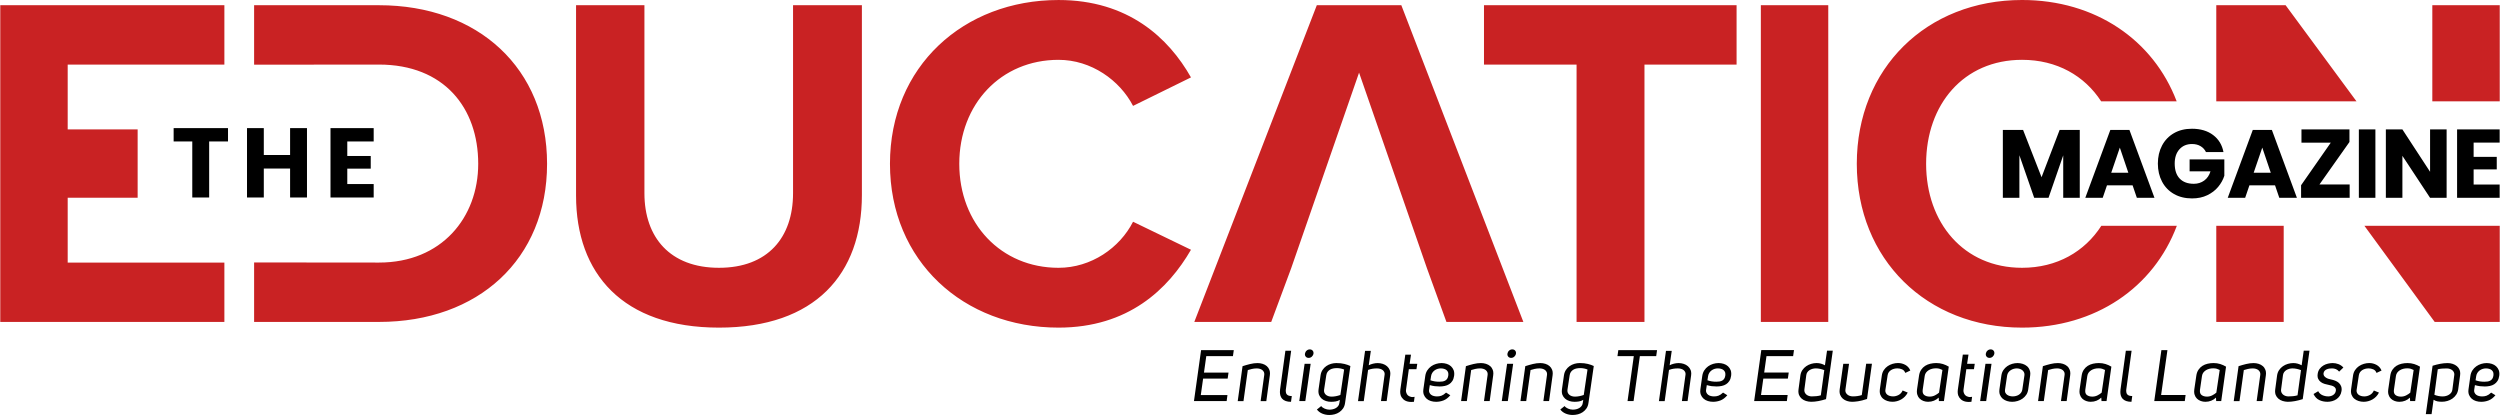
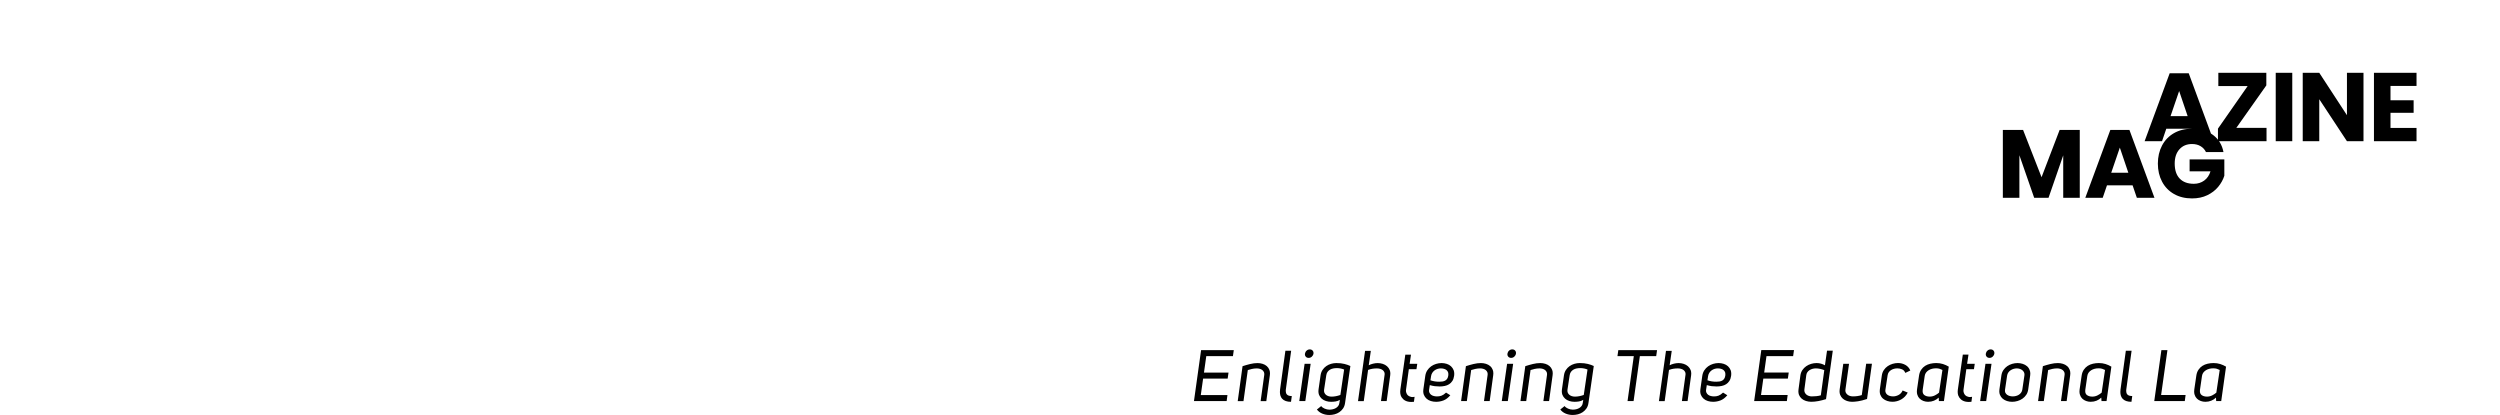
<svg xmlns="http://www.w3.org/2000/svg" xml:space="preserve" width="3.488in" height="0.579in" version="1.1" style="shape-rendering:geometricPrecision; text-rendering:geometricPrecision; image-rendering:optimizeQuality; fill-rule:evenodd; clip-rule:evenodd" viewBox="0 0 3488.4 579.19">
  <defs>
    <style type="text/css">
   
    .fil0 {fill:#C92223}
    .fil1 {fill:black;fill-rule:nonzero}
   
  </style>
  </defs>
  <g id="Layer_x0020_1">
-     <path class="fil0" d="M3488.4 449.3l0 -134.14 -188.85 0 98.06 134.14 90.78 0zm-3296.67 -268.72l-97.63 0 0 -90.45 218.68 0 0 -82.84 -312.78 0 0 173.29 0 95.43 0 173.29 312.78 0 0 -82.84 -218.68 0 0 -90.45 97.63 0 0 -95.43zm336.82 268.72c138.5,0 234.59,-87.48 234.59,-220.67 0,-133.2 -96.09,-221.34 -234.59,-221.34l-174.28 0 0 83 174.28 -0.16c90.78,0 138.5,60.3 138.5,138.5 0,74.88 -51.03,137.83 -138.5,137.83l-174.28 -0.17 0 83.01 174.28 0zm474.52 7.95c134.52,0 199.46,-74.88 199.46,-184.89l0 -265.06 -96.08 0 0 262.41c0,61.63 -35.12,104.04 -103.38,104.04 -68.25,0 -104.04,-42.41 -104.04,-104.04l0 -262.41 -95.42 0 0 265.73c0,108.67 64.95,184.22 199.46,184.22zm473.88 0c97.41,0 153.07,-53.67 184.87,-108.67l-80.84 -39.1c-18.55,36.44 -58.31,64.28 -104.03,64.28 -80.19,0 -138.5,-61.63 -138.5,-145.13 0,-83.49 58.32,-145.12 138.5,-145.12 45.72,0 85.48,28.5 104.03,64.28l80.84 -39.76c-31.14,-55 -87.46,-108.01 -184.87,-108.01 -132.54,0 -235.24,92.77 -235.24,228.61 0,135.85 102.71,228.62 235.24,228.62zm648.76 -7.95l-170.31 -442.01 -117.96 0 -170.97 442.01 107.35 0 27.83 -74.89 94.76 -273.02 94.76 273.02 27.17 74.89 107.35 0zm169.03 0l0 -359.17 128.56 0 0 -82.83 -352.54 0 0 82.83 129.22 0 0 359.17 94.76 0zm256.52 0l0 -442 -94.1 0 0 442 94.1 0zm270.43 7.95c102.55,0 183.7,-56 216.05,-142.09l-105.39 0c-23.08,35.91 -61.73,58.59 -110.66,58.59 -81.51,0 -133.86,-62.95 -133.86,-145.12 0,-82.84 52.35,-145.13 133.86,-145.13 48.75,0 87.31,22.3 110.43,57.94l105.39 0c-32.53,-85.71 -113.53,-141.44 -215.82,-141.44 -133.2,0 -230.61,95.43 -230.61,228.63 0,133.19 97.41,228.62 230.61,228.62zm666.71 -315.82l0 -134.15 -94.09 0 0 134.15 94.09 0zm-199.93 0l-98.93 -134.15 -96.75 0 0 134.15 195.68 0zm-195.68 173.72l0 134.14 94.1 0 0 -134.14 -94.1 0z" />
-     <path class="fil1" d="M317.85 178.8l0 18.62 -26.3 0 0 78.21 -23.56 0 0 -78.21 -26.02 0 0 -18.62 75.88 0zm110.22 0l0 96.83 -23.56 0 0 -40.41 -36.7 0 0 40.41 -23.43 0 0 -96.83 23.43 0 0 37.53 36.7 0 0 -37.53 23.56 0zm56.25 18.62l0 20.28 32.73 0 0 17.67 -32.73 0 0 21.5 36.84 0 0 18.77 -60.27 0 0 -96.83 60.27 0 0 18.62 -36.84 0z" />
-     <path class="fil1" d="M2902.27 181.3l0 94.8 -23.09 0 0 -59.28 -20.52 59.28 -19.99 0 -20.66 -59.42 0 59.42 -23.09 0 0 -94.8 28.22 0 25.8 66.03 25.25 -66.03 28.09 0zm73.74 77.38l-35.78 0 -5.94 17.42 -24.31 0 34.98 -94.8 26.61 0 34.97 94.8 -24.58 0 -5.94 -17.42zm-5.94 -17.56l-11.88 -35.11 -12.02 35.11 23.9 0zm88.73 -61.44c11.98,0 21.83,2.93 29.58,8.78 7.74,5.85 12.56,13.77 14.45,23.76l-24.44 0c-1.62,-3.42 -4.1,-6.14 -7.43,-8.17 -3.33,-2.02 -7.34,-3.04 -12.02,-3.04 -7.3,0 -13.15,2.45 -17.56,7.36 -4.41,4.91 -6.61,11.54 -6.61,19.92 0,9.09 2.31,16.07 6.95,20.93 4.64,4.86 11.23,7.3 19.78,7.3 5.5,0 10.31,-1.51 14.46,-4.52 4.13,-3.02 7.06,-7.31 8.78,-12.89l-29.17 0 0 -16.61 48.48 0 0 22.82c-1.8,5.59 -4.68,10.76 -8.64,15.54 -3.96,4.77 -9.02,8.64 -15.19,11.61 -6.17,2.97 -13.21,4.46 -21.13,4.46 -9.63,0 -18.06,-2.05 -25.26,-6.15 -7.2,-4.09 -12.76,-9.83 -16.68,-17.22 -3.91,-7.38 -5.87,-15.8 -5.87,-25.25 0,-9.45 1.96,-17.87 5.87,-25.25 3.92,-7.39 9.46,-13.12 16.61,-17.22 7.16,-4.1 15.51,-6.14 25.05,-6.14zm116.02 79l-35.78 0 -5.94 17.42 -24.31 0 34.98 -94.8 26.61 0 34.97 94.8 -24.58 0 -5.94 -17.42zm-5.94 -17.56l-11.88 -35.11 -12.02 35.11 23.9 0zm67.93 16.33l42.14 0 0 18.64 -67.79 0 0 -17.56 41.45 -59.42 -40.92 0 0 -18.5 66.98 0 0 17.56 -41.87 59.28zm78.07 -76.83l0 95.47 -23.09 0 0 -95.47 23.09 0zm99.4 95.47l-23.09 0 -38.63 -58.61 0 58.61 -23.09 0 0 -95.47 23.09 0 38.63 59.15 0 -59.15 23.09 0 0 95.47zm37.69 -77.11l0 19.98 32.28 0 0 17.43 -32.28 0 0 21.2 36.33 0 0 18.5 -59.42 0 0 -95.47 59.42 0 0 18.36 -36.33 0z" />
+     <path class="fil1" d="M2902.27 181.3l0 94.8 -23.09 0 0 -59.28 -20.52 59.28 -19.99 0 -20.66 -59.42 0 59.42 -23.09 0 0 -94.8 28.22 0 25.8 66.03 25.25 -66.03 28.09 0zm73.74 77.38l-35.78 0 -5.94 17.42 -24.31 0 34.98 -94.8 26.61 0 34.97 94.8 -24.58 0 -5.94 -17.42zm-5.94 -17.56l-11.88 -35.11 -12.02 35.11 23.9 0zm88.73 -61.44c11.98,0 21.83,2.93 29.58,8.78 7.74,5.85 12.56,13.77 14.45,23.76l-24.44 0c-1.62,-3.42 -4.1,-6.14 -7.43,-8.17 -3.33,-2.02 -7.34,-3.04 -12.02,-3.04 -7.3,0 -13.15,2.45 -17.56,7.36 -4.41,4.91 -6.61,11.54 -6.61,19.92 0,9.09 2.31,16.07 6.95,20.93 4.64,4.86 11.23,7.3 19.78,7.3 5.5,0 10.31,-1.51 14.46,-4.52 4.13,-3.02 7.06,-7.31 8.78,-12.89l-29.17 0 0 -16.61 48.48 0 0 22.82c-1.8,5.59 -4.68,10.76 -8.64,15.54 -3.96,4.77 -9.02,8.64 -15.19,11.61 -6.17,2.97 -13.21,4.46 -21.13,4.46 -9.63,0 -18.06,-2.05 -25.26,-6.15 -7.2,-4.09 -12.76,-9.83 -16.68,-17.22 -3.91,-7.38 -5.87,-15.8 -5.87,-25.25 0,-9.45 1.96,-17.87 5.87,-25.25 3.92,-7.39 9.46,-13.12 16.61,-17.22 7.16,-4.1 15.51,-6.14 25.05,-6.14zl-35.78 0 -5.94 17.42 -24.31 0 34.98 -94.8 26.61 0 34.97 94.8 -24.58 0 -5.94 -17.42zm-5.94 -17.56l-11.88 -35.11 -12.02 35.11 23.9 0zm67.93 16.33l42.14 0 0 18.64 -67.79 0 0 -17.56 41.45 -59.42 -40.92 0 0 -18.5 66.98 0 0 17.56 -41.87 59.28zm78.07 -76.83l0 95.47 -23.09 0 0 -95.47 23.09 0zm99.4 95.47l-23.09 0 -38.63 -58.61 0 58.61 -23.09 0 0 -95.47 23.09 0 38.63 59.15 0 -59.15 23.09 0 0 95.47zm37.69 -77.11l0 19.98 32.28 0 0 17.43 -32.28 0 0 21.2 36.33 0 0 18.5 -59.42 0 0 -95.47 59.42 0 0 18.36 -36.33 0z" />
    <g id="_2630261645408">
      <path class="fil1" d="M1679.95 519.99l34.27 0 -1.21 8.45 -34.26 0 -3.22 22.91 37.19 0 -1.11 8.44 -45.62 0 9.95 -71.15 45.63 0 -1.2 8.44 -37.19 0 -3.22 22.91zm74.76 -13.26c2.48,0 4.83,0.35 7.08,1.06 2.24,0.7 4.19,1.76 5.83,3.17 1.64,1.41 2.87,3.19 3.67,5.33 0.54,1.41 0.8,3.02 0.8,4.82 0,0.87 -0.07,1.78 -0.2,2.71l-4.92 35.98 -7.94 0 5.02 -36.28c0.07,-0.47 0.1,-0.91 0.1,-1.31 0,-1.07 -0.17,-2 -0.5,-2.81 -0.54,-1.2 -1.31,-2.19 -2.31,-2.96 -1,-0.77 -2.18,-1.34 -3.52,-1.71 -1.34,-0.36 -2.71,-0.55 -4.12,-0.55 -2.35,0 -4.64,0.25 -6.88,0.76 -2.25,0.5 -4.14,1.02 -5.68,1.55l-6.03 43.32 -8.04 0 6.74 -48.74c3.48,-1.14 7.02,-2.14 10.6,-3.02 3.59,-0.87 7.02,-1.31 10.3,-1.31zm31.24 40.4c0,-1 0.07,-2.11 0.2,-3.31l7.44 -54.27 8.04 0 -7.44 54.27c-0.06,0.67 -0.1,1.3 -0.1,1.91 0,1.94 0.5,3.51 1.51,4.72 1.28,1.54 3.59,2.31 6.93,2.31l-1.1 8.04c-5.69,0 -9.85,-1.47 -12.46,-4.42 -2.01,-2.34 -3.02,-5.42 -3.02,-9.24zm41.69 -59.49c1.68,0 3.02,0.57 4.02,1.71 0.81,0.87 1.21,1.94 1.21,3.21 0,0.33 -0.04,0.67 -0.1,1.01 -0.26,1.67 -1.04,3.08 -2.31,4.22 -1.28,1.14 -2.74,1.71 -4.42,1.71 -1.68,0 -3.02,-0.57 -4.02,-1.71 -0.8,-0.87 -1.2,-1.94 -1.2,-3.22 0,-0.33 0.03,-0.67 0.1,-1 0.27,-1.68 1.04,-3.08 2.31,-4.22 1.28,-1.14 2.75,-1.71 4.42,-1.71zm-6.23 72.15l-8.44 0 7.44 -52.06 8.44 0 -7.44 52.06zm33.75 11.95c1.54,0 3.08,-0.18 4.62,-0.55 1.54,-0.37 2.95,-0.92 4.22,-1.66 1.28,-0.74 2.36,-1.69 3.27,-2.87 0.91,-1.17 1.46,-2.56 1.66,-4.17l0.7 -4.42c-1.87,1.14 -3.87,1.88 -5.98,2.22 -2.11,0.33 -4.17,0.5 -6.18,0.5 -2.54,0 -4.97,-0.37 -7.28,-1.11 -2.31,-0.73 -4.28,-1.84 -5.93,-3.31 -1.64,-1.47 -2.9,-3.28 -3.77,-5.42 -0.54,-1.48 -0.8,-3.11 -0.8,-4.93 0,-0.8 0.07,-1.68 0.2,-2.61l2.81 -19.6c0.4,-2.81 1.31,-5.29 2.71,-7.43 1.41,-2.15 3.13,-3.93 5.18,-5.38 2.05,-1.44 4.29,-2.51 6.73,-3.22 2.45,-0.7 4.91,-1.06 7.39,-1.06 4.36,0 8.13,0.4 11.31,1.21 3.18,0.8 5.94,1.78 8.28,2.91l-7.43 51.65c-0.41,2.95 -1.33,5.46 -2.76,7.54 -1.44,2.08 -3.17,3.81 -5.18,5.18 -2,1.37 -4.23,2.37 -6.68,3.02 -2.44,0.63 -4.91,0.95 -7.39,0.95 -3.42,0 -6.67,-0.64 -9.75,-1.91 -3.08,-1.27 -5.59,-3.18 -7.54,-5.73l6.03 -4.82c0.94,1.41 2.53,2.6 4.77,3.57 2.24,0.97 4.5,1.46 6.78,1.46zm10.15 -57.98c-1.74,0 -3.43,0.17 -5.07,0.5 -1.64,0.33 -3.13,0.9 -4.47,1.71 -1.34,0.8 -2.46,1.83 -3.37,3.11 -0.9,1.27 -1.49,2.85 -1.76,4.72l-3.02 19.9c-0.06,0.47 -0.1,0.94 -0.1,1.41 0,1.01 0.13,1.91 0.41,2.72 0.47,1.2 1.17,2.22 2.11,3.06 0.93,0.83 2.09,1.49 3.46,1.96 1.37,0.46 2.87,0.7 4.47,0.7 3.96,0 8.07,-0.78 12.36,-2.32l5.23 -35.47c-1.34,-0.6 -2.92,-1.09 -4.73,-1.46 -1.8,-0.37 -3.65,-0.55 -5.53,-0.55zm56.97 -7.04c2.54,0 4.95,0.37 7.23,1.11 2.28,0.74 4.26,1.85 5.93,3.31 1.68,1.48 2.95,3.29 3.82,5.43 0.54,1.47 0.8,3.08 0.8,4.82 0,0.8 -0.06,1.68 -0.2,2.61l-4.92 35.78 -7.94 0 5.02 -36.58c0.07,-0.4 0.11,-0.8 0.11,-1.2 0,-1.07 -0.2,-2.01 -0.6,-2.81 -0.54,-1.14 -1.31,-2.08 -2.31,-2.81 -1.01,-0.74 -2.2,-1.29 -3.57,-1.66 -1.38,-0.36 -2.8,-0.55 -4.27,-0.55 -2.08,0 -4.13,0.15 -6.13,0.45 -2.02,0.31 -4.09,0.85 -6.24,1.66l-6.03 43.52 -8.04 0 9.85 -70.15 8.04 0 -2.91 20.1c1.81,-0.94 3.82,-1.68 6.04,-2.21 2.2,-0.54 4.31,-0.81 6.33,-0.81zm47.12 54.26c-1.74,0 -3.35,-0.17 -4.83,-0.5 -2.54,-0.6 -4.65,-1.66 -6.33,-3.17 -1.67,-1.51 -2.91,-3.37 -3.71,-5.58 -0.47,-1.54 -0.71,-3.19 -0.71,-4.93 0,-0.93 0.07,-1.91 0.2,-2.91l6.94 -48.94 7.94 0 -1.91 12.76 10.65 0 -1.11 7.54 -10.65 0 -3.92 28.64c-0.07,0.47 -0.11,0.94 -0.11,1.41 0,0.93 0.17,1.87 0.51,2.81 0.4,1.41 1.11,2.6 2.11,3.57 1,0.97 2.31,1.66 3.91,2.07 0.81,0.26 1.68,0.4 2.62,0.4 0.94,0 1.91,-0.11 2.91,-0.31l-0.91 6.93c-1.27,0.14 -2.47,0.2 -3.61,0.2zm34.45 -0.2c-2.48,0 -4.87,-0.35 -7.19,-1.06 -2.31,-0.7 -4.3,-1.79 -5.97,-3.26 -1.68,-1.48 -2.95,-3.28 -3.82,-5.43 -0.6,-1.47 -0.91,-3.11 -0.91,-4.92 0,-0.87 0.07,-1.78 0.2,-2.71l2.62 -18.5c0.4,-3.02 1.34,-5.66 2.81,-7.94 1.48,-2.28 3.27,-4.17 5.38,-5.68 2.11,-1.51 4.44,-2.65 6.98,-3.42 2.54,-0.77 5.09,-1.16 7.64,-1.16 2.48,0 4.87,0.37 7.19,1.11 2.31,0.74 4.28,1.86 5.93,3.37 1.64,1.51 2.89,3.37 3.77,5.58 0.54,1.47 0.8,3.15 0.8,5.02 0,0.87 -0.07,1.78 -0.2,2.71 -0.4,2.88 -1.22,5.28 -2.46,7.19 -1.24,1.91 -2.76,3.43 -4.57,4.57 -1.81,1.14 -3.85,1.95 -6.13,2.41 -2.28,0.47 -4.62,0.71 -7.03,0.71 -2.35,0 -4.59,-0.14 -6.74,-0.4 -2.14,-0.27 -4.48,-0.77 -7.03,-1.51l-1 6.63c-0.07,0.4 -0.1,0.8 -0.1,1.21 0,1.07 0.23,2.04 0.7,2.91 0.53,1.14 1.34,2.09 2.41,2.86 1.07,0.77 2.31,1.33 3.72,1.66 1.41,0.34 2.81,0.51 4.22,0.51 1.07,0 2.12,-0.07 3.17,-0.2 1.04,-0.14 2.06,-0.39 3.06,-0.76 1,-0.36 2.04,-0.9 3.11,-1.61 1.07,-0.7 2.22,-1.62 3.42,-2.76l5.93 3.72c-3.02,3.55 -6.2,5.96 -9.55,7.23 -3.35,1.28 -6.8,1.91 -10.35,1.91zm4.62 -28.04c1.48,0 2.9,-0.09 4.28,-0.3 1.37,-0.2 2.63,-0.6 3.76,-1.2 1.14,-0.6 2.1,-1.48 2.87,-2.61 0.77,-1.14 1.29,-2.62 1.55,-4.42 0.07,-0.67 0.11,-1.31 0.11,-1.91 0,-1.01 -0.14,-1.91 -0.4,-2.72 -0.47,-1.27 -1.2,-2.31 -2.21,-3.11 -1,-0.8 -2.21,-1.39 -3.62,-1.76 -1.4,-0.36 -2.84,-0.55 -4.31,-0.55 -1.54,0 -3.07,0.23 -4.57,0.7 -1.51,0.47 -2.88,1.15 -4.12,2.06 -1.24,0.91 -2.29,2.03 -3.17,3.37 -0.87,1.34 -1.44,2.85 -1.71,4.53l-0.91 5.93c2.15,0.73 4.19,1.26 6.13,1.55 1.95,0.31 4.06,0.45 6.33,0.45zm57.98 -26.03c2.48,0 4.83,0.35 7.08,1.06 2.25,0.7 4.19,1.76 5.83,3.17 1.65,1.41 2.87,3.19 3.67,5.33 0.54,1.41 0.8,3.02 0.8,4.82 0,0.87 -0.06,1.78 -0.2,2.71l-4.92 35.98 -7.94 0 5.02 -36.28c0.07,-0.47 0.1,-0.91 0.1,-1.31 0,-1.07 -0.17,-2 -0.5,-2.81 -0.54,-1.2 -1.31,-2.19 -2.31,-2.96 -1,-0.77 -2.17,-1.34 -3.52,-1.71 -1.34,-0.36 -2.71,-0.55 -4.12,-0.55 -2.34,0 -4.63,0.25 -6.88,0.76 -2.24,0.5 -4.13,1.02 -5.68,1.55l-6.03 43.32 -8.04 0 6.74 -48.74c3.48,-1.14 7.02,-2.14 10.6,-3.02 3.59,-0.87 7.02,-1.31 10.31,-1.31zm43.8 -19.09c1.68,0 3.02,0.57 4.02,1.71 0.81,0.87 1.21,1.94 1.21,3.21 0,0.33 -0.04,0.67 -0.11,1.01 -0.26,1.67 -1.04,3.08 -2.31,4.22 -1.27,1.14 -2.74,1.71 -4.42,1.71 -1.67,0 -3.02,-0.57 -4.02,-1.71 -0.8,-0.87 -1.2,-1.94 -1.2,-3.22 0,-0.33 0.03,-0.67 0.09,-1 0.27,-1.68 1.04,-3.08 2.31,-4.22 1.28,-1.14 2.75,-1.71 4.42,-1.71zm-6.22 72.15l-8.44 0 7.44 -52.06 8.44 0 -7.44 52.06zm45.31 -53.06c2.48,0 4.83,0.35 7.08,1.06 2.24,0.7 4.19,1.76 5.83,3.17 1.64,1.41 2.87,3.19 3.67,5.33 0.54,1.41 0.8,3.02 0.8,4.82 0,0.87 -0.07,1.78 -0.2,2.71l-4.92 35.98 -7.94 0 5.02 -36.28c0.07,-0.47 0.1,-0.91 0.1,-1.31 0,-1.07 -0.17,-2 -0.5,-2.81 -0.54,-1.2 -1.31,-2.19 -2.31,-2.96 -1,-0.77 -2.18,-1.34 -3.52,-1.71 -1.34,-0.36 -2.71,-0.55 -4.13,-0.55 -2.34,0 -4.63,0.25 -6.88,0.76 -2.25,0.5 -4.14,1.02 -5.68,1.55l-6.04 43.32 -8.04 0 6.74 -48.74c3.48,-1.14 7.02,-2.14 10.59,-3.02 3.59,-0.87 7.02,-1.31 10.31,-1.31zm45.51 65.02c1.54,0 3.08,-0.18 4.62,-0.55 1.54,-0.37 2.95,-0.92 4.22,-1.66 1.28,-0.74 2.36,-1.69 3.27,-2.87 0.91,-1.17 1.46,-2.56 1.66,-4.17l0.7 -4.42c-1.88,1.14 -3.87,1.88 -5.98,2.22 -2.11,0.33 -4.17,0.5 -6.18,0.5 -2.54,0 -4.97,-0.37 -7.28,-1.11 -2.31,-0.73 -4.28,-1.84 -5.93,-3.31 -1.65,-1.47 -2.9,-3.28 -3.77,-5.42 -0.54,-1.48 -0.8,-3.11 -0.8,-4.93 0,-0.8 0.07,-1.68 0.2,-2.61l2.81 -19.6c0.4,-2.81 1.31,-5.29 2.71,-7.43 1.41,-2.15 3.13,-3.93 5.18,-5.38 2.05,-1.44 4.28,-2.51 6.73,-3.22 2.44,-0.7 4.91,-1.06 7.39,-1.06 4.36,0 8.12,0.4 11.31,1.21 3.18,0.8 5.94,1.78 8.29,2.91l-7.43 51.65c-0.41,2.95 -1.33,5.46 -2.76,7.54 -1.44,2.08 -3.17,3.81 -5.18,5.18 -2.01,1.37 -4.23,2.37 -6.68,3.02 -2.44,0.63 -4.91,0.95 -7.39,0.95 -3.42,0 -6.67,-0.64 -9.75,-1.91 -3.08,-1.27 -5.59,-3.18 -7.54,-5.73l6.03 -4.82c0.94,1.41 2.53,2.6 4.77,3.57 2.24,0.97 4.5,1.46 6.78,1.46zm10.15 -57.98c-1.74,0 -3.43,0.17 -5.07,0.5 -1.64,0.33 -3.13,0.9 -4.47,1.71 -1.34,0.8 -2.46,1.83 -3.37,3.11 -0.9,1.27 -1.49,2.85 -1.76,4.72l-3.02 19.9c-0.07,0.47 -0.1,0.94 -0.1,1.41 0,1.01 0.13,1.91 0.41,2.72 0.47,1.2 1.17,2.22 2.11,3.06 0.93,0.83 2.09,1.49 3.46,1.96 1.37,0.46 2.87,0.7 4.47,0.7 3.96,0 8.07,-0.78 12.36,-2.32l5.23 -35.47c-1.34,-0.6 -2.92,-1.09 -4.72,-1.46 -1.81,-0.37 -3.65,-0.55 -5.53,-0.55zm83.3 -16.68l-8.75 62.71 -8.44 0 8.74 -62.71 -22.81 0 1.2 -8.44 54.07 0 -1.2 8.44 -22.81 0zm53.95 9.65c2.54,0 4.95,0.37 7.23,1.11 2.28,0.74 4.25,1.85 5.93,3.31 1.68,1.48 2.95,3.29 3.82,5.43 0.54,1.47 0.8,3.08 0.8,4.82 0,0.8 -0.07,1.68 -0.2,2.61l-4.92 35.78 -7.94 0 5.02 -36.58c0.07,-0.4 0.1,-0.8 0.1,-1.2 0,-1.07 -0.2,-2.01 -0.6,-2.81 -0.54,-1.14 -1.31,-2.08 -2.31,-2.81 -1.01,-0.74 -2.19,-1.29 -3.57,-1.66 -1.38,-0.36 -2.8,-0.55 -4.27,-0.55 -2.08,0 -4.13,0.15 -6.13,0.45 -2.02,0.31 -4.09,0.85 -6.24,1.66l-6.02 43.52 -8.04 0 9.85 -70.15 8.04 0 -2.91 20.1c1.81,-0.94 3.82,-1.68 6.03,-2.21 2.21,-0.54 4.32,-0.81 6.33,-0.81zm48.22 54.06c-2.48,0 -4.87,-0.35 -7.19,-1.06 -2.31,-0.7 -4.31,-1.79 -5.98,-3.26 -1.68,-1.48 -2.95,-3.28 -3.82,-5.43 -0.6,-1.47 -0.91,-3.11 -0.91,-4.92 0,-0.87 0.06,-1.78 0.2,-2.71l2.61 -18.5c0.4,-3.02 1.34,-5.66 2.81,-7.94 1.47,-2.28 3.27,-4.17 5.38,-5.68 2.11,-1.51 4.44,-2.65 6.98,-3.42 2.54,-0.77 5.09,-1.16 7.64,-1.16 2.48,0 4.87,0.37 7.19,1.11 2.31,0.74 4.29,1.86 5.93,3.37 1.64,1.51 2.89,3.37 3.77,5.58 0.54,1.47 0.8,3.15 0.8,5.02 0,0.87 -0.06,1.78 -0.2,2.71 -0.4,2.88 -1.22,5.28 -2.46,7.19 -1.24,1.91 -2.76,3.43 -4.57,4.57 -1.81,1.14 -3.85,1.95 -6.13,2.41 -2.28,0.47 -4.62,0.71 -7.03,0.71 -2.35,0 -4.59,-0.14 -6.74,-0.4 -2.15,-0.27 -4.49,-0.77 -7.03,-1.51l-1 6.63c-0.07,0.4 -0.1,0.8 -0.1,1.21 0,1.07 0.23,2.04 0.7,2.91 0.53,1.14 1.34,2.09 2.41,2.86 1.07,0.77 2.31,1.33 3.72,1.66 1.41,0.34 2.81,0.51 4.22,0.51 1.07,0 2.12,-0.07 3.17,-0.2 1.04,-0.14 2.06,-0.39 3.06,-0.76 1,-0.36 2.04,-0.9 3.11,-1.61 1.07,-0.7 2.21,-1.62 3.42,-2.76l5.93 3.72c-3.02,3.55 -6.2,5.96 -9.55,7.23 -3.35,1.28 -6.8,1.91 -10.35,1.91zm4.62 -28.04c1.48,0 2.9,-0.09 4.27,-0.3 1.37,-0.2 2.63,-0.6 3.77,-1.2 1.14,-0.6 2.09,-1.48 2.87,-2.61 0.77,-1.14 1.29,-2.62 1.56,-4.42 0.07,-0.67 0.1,-1.31 0.1,-1.91 0,-1.01 -0.13,-1.91 -0.4,-2.72 -0.47,-1.27 -1.2,-2.31 -2.21,-3.11 -1,-0.8 -2.21,-1.39 -3.62,-1.76 -1.41,-0.36 -2.84,-0.55 -4.32,-0.55 -1.54,0 -3.07,0.23 -4.57,0.7 -1.51,0.47 -2.88,1.15 -4.12,2.06 -1.24,0.91 -2.29,2.03 -3.17,3.37 -0.87,1.34 -1.44,2.85 -1.71,4.53l-0.91 5.93c2.15,0.73 4.19,1.26 6.13,1.55 1.95,0.31 4.06,0.45 6.33,0.45zm66.72 -12.76l34.27 0 -1.21 8.45 -34.26 0 -3.22 22.91 37.19 0 -1.11 8.44 -45.63 0 9.95 -71.15 45.63 0 -1.2 8.44 -37.18 0 -3.22 22.91zm47.73 26.23c0,-0.87 0.07,-1.77 0.2,-2.71l2.61 -19.5c0.4,-2.81 1.33,-5.29 2.76,-7.43 1.44,-2.14 3.22,-3.95 5.33,-5.43 2.11,-1.47 4.42,-2.57 6.93,-3.31 2.51,-0.74 5.04,-1.11 7.59,-1.11 2.21,0 4.29,0.28 6.23,0.85 1.94,0.57 3.75,1.33 5.43,2.26l2.91 -20.4 8.04 0 -9.44 67.63c-3.62,1.14 -7.17,2.04 -10.65,2.71 -3.48,0.67 -6.9,1 -10.25,1 -2.48,-0.06 -4.85,-0.45 -7.13,-1.15 -2.28,-0.71 -4.26,-1.78 -5.93,-3.22 -1.68,-1.44 -2.95,-3.23 -3.82,-5.38 -0.54,-1.47 -0.8,-3.08 -0.8,-4.82zm18.69 7.04c2.01,0 4.1,-0.11 6.28,-0.31 2.18,-0.2 4.3,-0.6 6.38,-1.2l4.82 -35.17c-1.88,-0.74 -3.83,-1.33 -5.88,-1.76 -2.04,-0.43 -4.03,-0.65 -5.98,-0.65 -1.54,0 -3.04,0.2 -4.52,0.6 -1.48,0.4 -2.83,0.99 -4.07,1.76 -1.24,0.77 -2.28,1.74 -3.11,2.91 -0.83,1.17 -1.36,2.53 -1.56,4.07l-2.61 19.8c-0.07,0.47 -0.1,0.91 -0.1,1.31 0,1 0.17,1.97 0.5,2.91 0.54,1.2 1.27,2.23 2.21,3.07 0.94,0.83 2.08,1.49 3.42,1.95 1.34,0.47 2.74,0.71 4.22,0.71zm56.26 7.53c-2.41,0 -4.76,-0.37 -7.04,-1.11 -2.27,-0.73 -4.23,-1.82 -5.88,-3.26 -1.64,-1.44 -2.89,-3.27 -3.77,-5.48 -0.54,-1.41 -0.8,-3.02 -0.8,-4.82 0,-0.87 0.07,-1.78 0.2,-2.71l5.02 -35.68 8.04 0 -5.02 35.88c-0.07,0.46 -0.11,0.9 -0.11,1.3 0,1.01 0.17,1.95 0.5,2.81 0.54,1.14 1.29,2.13 2.26,2.96 0.97,0.84 2.13,1.48 3.47,1.91 1.34,0.44 2.74,0.66 4.22,0.66 4.56,0 8.7,-0.6 12.46,-1.81l6.13 -43.72 8.04 0 -6.83 49.14c-2.55,0.87 -4.86,1.55 -6.93,2.06 -2.08,0.51 -3.97,0.89 -5.68,1.16 -1.71,0.26 -3.25,0.44 -4.62,0.55 -1.37,0.09 -2.6,0.15 -3.67,0.15zm63 -46.63c-1.54,0 -3.05,0.2 -4.52,0.6 -1.47,0.4 -2.83,0.99 -4.07,1.76 -1.24,0.77 -2.28,1.74 -3.12,2.91 -0.84,1.17 -1.39,2.56 -1.66,4.17l-3.11 20.5c-0.07,0.47 -0.11,0.91 -0.11,1.31 0,1 0.21,1.91 0.61,2.71 0.46,1.14 1.22,2.1 2.26,2.87 1.04,0.77 2.24,1.34 3.62,1.71 1.37,0.36 2.83,0.55 4.37,0.55 2.61,0 5.18,-0.67 7.69,-2.02 2.51,-1.34 4.37,-3.41 5.57,-6.23l7.13 2.91c-1.07,2.15 -2.4,4.02 -3.97,5.63 -1.57,1.61 -3.31,2.94 -5.22,4.01 -1.91,1.07 -3.91,1.88 -5.98,2.41 -2.07,0.54 -4.12,0.8 -6.13,0.8 -2.48,0 -4.87,-0.37 -7.19,-1.11 -2.31,-0.73 -4.31,-1.82 -5.98,-3.26 -1.68,-1.44 -2.95,-3.27 -3.82,-5.48 -0.54,-1.41 -0.8,-3.05 -0.8,-4.93 0,-0.87 0.06,-1.77 0.2,-2.71l2.71 -19.09c0.4,-2.89 1.34,-5.43 2.81,-7.64 1.48,-2.21 3.27,-4.04 5.38,-5.48 2.11,-1.44 4.42,-2.53 6.93,-3.27 2.51,-0.74 5.01,-1.11 7.49,-1.11 3.69,0 7.1,0.87 10.25,2.61 3.15,1.74 5.46,4.36 6.93,7.84l-6.93 3.31 -0.6 -1c-0.74,-1.81 -2.13,-3.15 -4.17,-4.02 -2.05,-0.87 -4.24,-1.31 -6.58,-1.31zm43.2 46.63c-2.27,0 -4.44,-0.37 -6.48,-1.11 -2.05,-0.73 -3.82,-1.82 -5.33,-3.26 -1.51,-1.44 -2.6,-3.23 -3.26,-5.38 -0.47,-1.34 -0.7,-2.84 -0.7,-4.52 0,-0.94 0.06,-1.91 0.2,-2.91l2.81 -19.19c0.46,-3.29 1.48,-6.07 3.02,-8.35 1.54,-2.28 3.4,-4.1 5.57,-5.48 2.18,-1.37 4.61,-2.36 7.29,-2.96 2.68,-0.6 5.39,-0.91 8.14,-0.91 3.35,0 6.47,0.45 9.35,1.36 2.88,0.91 5.59,2.13 8.14,3.67l-6.73 48.03 -7.04 0 -0.3 -4.82c-1.94,1.87 -4.15,3.31 -6.63,4.31 -2.48,1.01 -5.16,1.51 -8.04,1.51zm10.75 -46.72c-1.81,0 -3.58,0.22 -5.32,0.65 -1.74,0.44 -3.33,1.11 -4.78,2.01 -1.44,0.91 -2.64,2.01 -3.62,3.31 -0.97,1.31 -1.59,2.87 -1.86,4.67l-2.81 19.39c-0.07,0.67 -0.1,1.28 -0.1,1.81 0,2.34 0.77,4.15 2.31,5.42 1.94,1.48 4.49,2.22 7.64,2.22 2.54,0 4.94,-0.57 7.19,-1.71 2.25,-1.14 4.17,-2.42 5.78,-3.82l4.72 -31.66c-1.34,-0.67 -2.68,-1.22 -4.02,-1.66 -1.34,-0.43 -3.05,-0.65 -5.13,-0.65zm46.02 46.93c-1.74,0 -3.35,-0.17 -4.83,-0.5 -2.54,-0.6 -4.65,-1.66 -6.33,-3.17 -1.67,-1.51 -2.91,-3.37 -3.72,-5.58 -0.46,-1.54 -0.7,-3.19 -0.7,-4.93 0,-0.93 0.07,-1.91 0.2,-2.91l6.94 -48.94 7.94 0 -1.91 12.76 10.65 0 -1.11 7.54 -10.65 0 -3.92 28.64c-0.07,0.47 -0.1,0.94 -0.1,1.41 0,0.93 0.17,1.87 0.5,2.81 0.4,1.41 1.11,2.6 2.11,3.57 1,0.97 2.31,1.66 3.92,2.07 0.81,0.26 1.68,0.4 2.61,0.4 0.94,0 1.91,-0.11 2.91,-0.31l-0.91 6.93c-1.27,0.14 -2.47,0.2 -3.61,0.2zm30.43 -73.35c1.68,0 3.02,0.57 4.02,1.71 0.81,0.87 1.21,1.94 1.21,3.21 0,0.33 -0.04,0.67 -0.1,1.01 -0.26,1.67 -1.04,3.08 -2.31,4.22 -1.28,1.14 -2.74,1.71 -4.42,1.71 -1.68,0 -3.02,-0.57 -4.02,-1.71 -0.8,-0.87 -1.2,-1.94 -1.2,-3.22 0,-0.33 0.03,-0.67 0.1,-1 0.27,-1.68 1.04,-3.08 2.31,-4.22 1.28,-1.14 2.75,-1.71 4.42,-1.71zm-6.23 72.15l-8.44 0 7.44 -52.06 8.44 0 -7.44 52.06zm43.8 -53.06c2.48,0 4.88,0.37 7.19,1.11 2.31,0.74 4.31,1.83 5.98,3.27 1.68,1.44 2.92,3.26 3.72,5.48 0.6,1.41 0.9,3.01 0.9,4.82 0,0.87 -0.06,1.78 -0.2,2.71l-2.71 19.3c-0.4,2.94 -1.32,5.49 -2.76,7.63 -1.44,2.15 -3.2,3.94 -5.28,5.38 -2.07,1.44 -4.37,2.53 -6.88,3.26 -2.51,0.74 -5.01,1.11 -7.49,1.11 -2.54,0 -4.97,-0.37 -7.28,-1.11 -2.31,-0.73 -4.3,-1.82 -5.98,-3.26 -1.67,-1.44 -2.94,-3.23 -3.82,-5.38 -0.6,-1.47 -0.9,-3.11 -0.9,-4.92 0,-0.87 0.07,-1.78 0.2,-2.71l2.71 -19.3c0.4,-2.88 1.34,-5.41 2.81,-7.59 1.48,-2.17 3.25,-3.99 5.33,-5.43 2.08,-1.44 4.37,-2.53 6.89,-3.27 2.51,-0.74 5.04,-1.11 7.59,-1.11zm-1.11 7.44c-1.48,0 -2.94,0.22 -4.42,0.65 -1.48,0.43 -2.85,1.07 -4.12,1.91 -1.27,0.83 -2.34,1.88 -3.21,3.11 -0.87,1.24 -1.44,2.67 -1.71,4.27l-2.91 19.7c-0.07,0.53 -0.1,1.04 -0.1,1.51 0,1 0.17,1.91 0.5,2.71 0.6,1.2 1.43,2.19 2.46,2.96 1.04,0.77 2.26,1.34 3.67,1.71 1.41,0.36 2.84,0.55 4.32,0.55 1.41,0 2.85,-0.19 4.32,-0.55 1.47,-0.37 2.83,-0.94 4.07,-1.71 1.24,-0.77 2.3,-1.76 3.17,-2.96 0.87,-1.21 1.44,-2.62 1.71,-4.22l2.91 -19.7c0.07,-0.54 0.1,-1.04 0.1,-1.51 0,-1 -0.2,-1.94 -0.6,-2.81 -0.54,-1.2 -1.33,-2.23 -2.36,-3.06 -1.04,-0.83 -2.24,-1.48 -3.62,-1.91 -1.37,-0.43 -2.76,-0.65 -4.17,-0.65zm57.37 -7.44c2.48,0 4.83,0.35 7.08,1.06 2.24,0.7 4.19,1.76 5.82,3.17 1.65,1.41 2.87,3.19 3.67,5.33 0.54,1.41 0.8,3.02 0.8,4.82 0,0.87 -0.07,1.78 -0.2,2.71l-4.92 35.98 -7.94 0 5.02 -36.28c0.07,-0.47 0.11,-0.91 0.11,-1.31 0,-1.07 -0.17,-2 -0.5,-2.81 -0.54,-1.2 -1.31,-2.19 -2.31,-2.96 -1,-0.77 -2.18,-1.34 -3.52,-1.71 -1.34,-0.36 -2.71,-0.55 -4.13,-0.55 -2.34,0 -4.63,0.25 -6.88,0.76 -2.25,0.5 -4.14,1.02 -5.68,1.55l-6.04 43.32 -8.04 0 6.74 -48.74c3.48,-1.14 7.02,-2.14 10.59,-3.02 3.59,-0.87 7.02,-1.31 10.31,-1.31zm45.91 54.06c-2.28,0 -4.44,-0.37 -6.48,-1.11 -2.05,-0.73 -3.82,-1.82 -5.33,-3.26 -1.51,-1.44 -2.6,-3.23 -3.26,-5.38 -0.47,-1.34 -0.7,-2.84 -0.7,-4.52 0,-0.94 0.06,-1.91 0.2,-2.91l2.81 -19.19c0.46,-3.29 1.48,-6.07 3.02,-8.35 1.54,-2.28 3.4,-4.1 5.57,-5.48 2.18,-1.37 4.61,-2.36 7.29,-2.96 2.68,-0.6 5.39,-0.91 8.14,-0.91 3.35,0 6.46,0.45 9.35,1.36 2.88,0.91 5.59,2.13 8.14,3.67l-6.73 48.03 -7.04 0 -0.3 -4.82c-1.94,1.87 -4.16,3.31 -6.63,4.31 -2.48,1.01 -5.16,1.51 -8.04,1.51zm10.75 -46.72c-1.81,0 -3.58,0.22 -5.32,0.65 -1.74,0.44 -3.33,1.11 -4.78,2.01 -1.44,0.91 -2.64,2.01 -3.62,3.31 -0.97,1.31 -1.59,2.87 -1.86,4.67l-2.81 19.39c-0.07,0.67 -0.1,1.28 -0.1,1.81 0,2.34 0.77,4.15 2.31,5.42 1.94,1.48 4.49,2.22 7.64,2.22 2.54,0 4.94,-0.57 7.19,-1.71 2.25,-1.14 4.17,-2.42 5.78,-3.82l4.72 -31.66c-1.34,-0.67 -2.68,-1.22 -4.02,-1.66 -1.34,-0.43 -3.05,-0.65 -5.13,-0.65zm30.54 33.06c0,-1 0.06,-2.11 0.2,-3.31l7.44 -54.27 8.04 0 -7.44 54.27c-0.06,0.67 -0.1,1.3 -0.1,1.91 0,1.94 0.5,3.51 1.51,4.72 1.28,1.54 3.59,2.31 6.93,2.31l-1.1 8.04c-5.7,0 -9.85,-1.47 -12.46,-4.42 -2.01,-2.34 -3.02,-5.42 -3.02,-9.24zm57.27 -58.48l8.44 0 -8.84 62.7 34.17 0 -1.11 8.44 -42.61 0 9.95 -71.15zm61.49 72.15c-2.28,0 -4.44,-0.37 -6.48,-1.11 -2.05,-0.73 -3.82,-1.82 -5.33,-3.26 -1.51,-1.44 -2.6,-3.23 -3.26,-5.38 -0.47,-1.34 -0.7,-2.84 -0.7,-4.52 0,-0.94 0.06,-1.91 0.2,-2.91l2.81 -19.19c0.46,-3.29 1.48,-6.07 3.02,-8.35 1.54,-2.28 3.4,-4.1 5.57,-5.48 2.18,-1.37 4.61,-2.36 7.29,-2.96 2.68,-0.6 5.39,-0.91 8.14,-0.91 3.35,0 6.46,0.45 9.35,1.36 2.88,0.91 5.59,2.13 8.14,3.67l-6.73 48.03 -7.04 0 -0.3 -4.82c-1.94,1.87 -4.16,3.31 -6.63,4.31 -2.48,1.01 -5.16,1.51 -8.04,1.51zm10.75 -46.72c-1.81,0 -3.58,0.22 -5.32,0.65 -1.74,0.44 -3.33,1.11 -4.78,2.01 -1.44,0.91 -2.64,2.01 -3.62,3.31 -0.97,1.31 -1.59,2.87 -1.86,4.67l-2.81 19.39c-0.07,0.67 -0.1,1.28 -0.1,1.81 0,2.34 0.77,4.15 2.31,5.42 1.94,1.48 4.49,2.22 7.64,2.22 2.54,0 4.94,-0.57 7.19,-1.71 2.25,-1.14 4.17,-2.42 5.78,-3.82l4.72 -31.66c-1.34,-0.67 -2.68,-1.22 -4.02,-1.66 -1.34,-0.43 -3.05,-0.65 -5.13,-0.65z" />
-       <path class="fil1" d="M3144.81 506.73c2.48,0 4.84,0.35 7.08,1.06 2.25,0.7 4.19,1.76 5.83,3.17 1.65,1.41 2.87,3.19 3.67,5.33 0.54,1.41 0.8,3.02 0.8,4.82 0,0.87 -0.06,1.78 -0.2,2.71l-4.92 35.98 -7.94 0 5.02 -36.28c0.07,-0.47 0.1,-0.91 0.1,-1.31 0,-1.07 -0.17,-2 -0.5,-2.81 -0.54,-1.2 -1.31,-2.19 -2.31,-2.96 -1,-0.77 -2.17,-1.34 -3.52,-1.71 -1.34,-0.36 -2.71,-0.55 -4.12,-0.55 -2.34,0 -4.63,0.25 -6.88,0.76 -2.24,0.5 -4.14,1.02 -5.68,1.55l-6.03 43.32 -8.04 0 6.74 -48.74c3.48,-1.14 7.02,-2.14 10.6,-3.02 3.59,-0.87 7.02,-1.31 10.3,-1.31zm30.04 39.49c0,-0.87 0.06,-1.77 0.2,-2.71l2.61 -19.5c0.4,-2.81 1.33,-5.29 2.76,-7.43 1.44,-2.14 3.22,-3.95 5.33,-5.43 2.11,-1.47 4.42,-2.57 6.93,-3.31 2.51,-0.74 5.04,-1.11 7.59,-1.11 2.22,0 4.29,0.28 6.24,0.85 1.94,0.57 3.75,1.33 5.43,2.26l2.91 -20.4 8.04 0 -9.44 67.63c-3.62,1.14 -7.17,2.04 -10.66,2.71 -3.48,0.67 -6.9,1 -10.25,1 -2.48,-0.06 -4.85,-0.45 -7.13,-1.15 -2.28,-0.71 -4.26,-1.78 -5.93,-3.22 -1.67,-1.44 -2.95,-3.23 -3.82,-5.38 -0.54,-1.47 -0.8,-3.08 -0.8,-4.82zm18.69 7.04c2.02,0 4.11,-0.11 6.28,-0.31 2.18,-0.2 4.31,-0.6 6.38,-1.2l4.82 -35.17c-1.87,-0.74 -3.83,-1.33 -5.88,-1.76 -2.04,-0.43 -4.03,-0.65 -5.98,-0.65 -1.54,0 -3.04,0.2 -4.52,0.6 -1.47,0.4 -2.83,0.99 -4.07,1.76 -1.24,0.77 -2.28,1.74 -3.11,2.91 -0.83,1.17 -1.36,2.53 -1.56,4.07l-2.61 19.8c-0.07,0.47 -0.11,0.91 -0.11,1.31 0,1 0.17,1.97 0.5,2.91 0.54,1.2 1.27,2.23 2.21,3.07 0.94,0.83 2.08,1.49 3.42,1.95 1.34,0.47 2.74,0.71 4.22,0.71zm55.36 0c1.21,0 2.39,-0.15 3.57,-0.46 1.18,-0.3 2.26,-0.77 3.27,-1.4 1,-0.64 1.86,-1.44 2.56,-2.42 0.7,-0.97 1.15,-2.12 1.35,-3.46 0.07,-0.41 0.1,-0.77 0.1,-1.11 0,-0.94 -0.17,-1.74 -0.5,-2.42 -0.53,-0.94 -1.26,-1.71 -2.16,-2.31 -0.91,-0.6 -1.96,-1.09 -3.17,-1.46 -1.21,-0.37 -2.38,-0.65 -3.52,-0.85 -2.08,-0.4 -4.15,-0.91 -6.23,-1.51 -2.08,-0.6 -3.9,-1.49 -5.48,-2.66 -1.58,-1.17 -2.8,-2.66 -3.67,-4.47 -0.6,-1.2 -0.91,-2.68 -0.91,-4.42 0,-0.8 0.07,-1.64 0.2,-2.51 0.4,-2.74 1.33,-5.07 2.77,-6.98 1.44,-1.91 3.15,-3.47 5.13,-4.67 1.97,-1.2 4.12,-2.08 6.43,-2.61 2.31,-0.54 4.54,-0.81 6.68,-0.81 2.74,0 5.43,0.5 8.04,1.51 2.61,1 4.89,2.58 6.83,4.72l-5.93 5.73c-1.34,-1.67 -2.87,-2.85 -4.57,-3.52 -1.71,-0.67 -3.46,-1 -5.28,-1 -1.14,0 -2.36,0.09 -3.67,0.25 -1.31,0.17 -2.55,0.51 -3.72,1 -1.17,0.5 -2.18,1.2 -3.02,2.11 -0.83,0.91 -1.35,2.1 -1.55,3.57 0,0.2 0,0.44 0,0.7 0,1 0.26,1.94 0.8,2.82 0.67,0.93 1.54,1.75 2.61,2.46 1.07,0.71 2.24,1.26 3.52,1.66 1.28,0.4 2.48,0.7 3.62,0.91 2.01,0.4 3.95,0.97 5.83,1.71 1.88,0.74 3.52,1.72 4.93,2.96 1.41,1.24 2.48,2.8 3.22,4.67 0.53,1.27 0.8,2.74 0.8,4.42 0,0.73 -0.06,1.5 -0.2,2.31 -0.4,2.61 -1.22,4.85 -2.46,6.73 -1.24,1.87 -2.76,3.43 -4.57,4.67 -1.81,1.24 -3.82,2.15 -6.03,2.76 -2.21,0.6 -4.42,0.9 -6.63,0.9 -4.16,0 -7.94,-0.8 -11.35,-2.41 -3.42,-1.61 -6.1,-4.42 -8.04,-8.44l6.53 -3.93c1.4,2.62 3.4,4.47 5.98,5.58 2.57,1.11 5.2,1.66 7.89,1.66zm56.26 -39.09c-1.54,0 -3.05,0.2 -4.52,0.6 -1.47,0.4 -2.83,0.99 -4.07,1.76 -1.24,0.77 -2.28,1.74 -3.12,2.91 -0.83,1.17 -1.39,2.56 -1.66,4.17l-3.11 20.5c-0.07,0.47 -0.1,0.91 -0.1,1.31 0,1 0.2,1.91 0.61,2.71 0.47,1.14 1.22,2.1 2.26,2.87 1.04,0.77 2.24,1.34 3.62,1.71 1.37,0.36 2.83,0.55 4.37,0.55 2.61,0 5.18,-0.67 7.69,-2.02 2.51,-1.34 4.37,-3.41 5.57,-6.23l7.13 2.91c-1.07,2.15 -2.4,4.02 -3.97,5.63 -1.57,1.61 -3.31,2.94 -5.22,4.01 -1.91,1.07 -3.9,1.88 -5.98,2.41 -2.07,0.54 -4.12,0.8 -6.13,0.8 -2.48,0 -4.87,-0.37 -7.19,-1.11 -2.31,-0.73 -4.31,-1.82 -5.98,-3.26 -1.68,-1.44 -2.95,-3.27 -3.82,-5.48 -0.54,-1.41 -0.8,-3.05 -0.8,-4.93 0,-0.87 0.07,-1.77 0.2,-2.71l2.71 -19.09c0.4,-2.89 1.34,-5.43 2.81,-7.64 1.47,-2.21 3.27,-4.04 5.38,-5.48 2.11,-1.44 4.42,-2.53 6.93,-3.27 2.51,-0.74 5.01,-1.11 7.49,-1.11 3.69,0 7.1,0.87 10.25,2.61 3.15,1.74 5.46,4.36 6.93,7.84l-6.93 3.31 -0.6 -1c-0.74,-1.81 -2.13,-3.15 -4.17,-4.02 -2.04,-0.87 -4.24,-1.31 -6.58,-1.31zm43.2 46.63c-2.27,0 -4.43,-0.37 -6.48,-1.11 -2.05,-0.73 -3.82,-1.82 -5.33,-3.26 -1.51,-1.44 -2.6,-3.23 -3.26,-5.38 -0.47,-1.34 -0.7,-2.84 -0.7,-4.52 0,-0.94 0.06,-1.91 0.2,-2.91l2.81 -19.19c0.46,-3.29 1.48,-6.07 3.02,-8.35 1.54,-2.28 3.4,-4.1 5.57,-5.48 2.18,-1.37 4.61,-2.36 7.29,-2.96 2.68,-0.6 5.39,-0.91 8.14,-0.91 3.35,0 6.47,0.45 9.35,1.36 2.88,0.91 5.59,2.13 8.14,3.67l-6.73 48.03 -7.04 0 -0.3 -4.82c-1.94,1.87 -4.15,3.31 -6.63,4.31 -2.48,1.01 -5.16,1.51 -8.04,1.51zm10.75 -46.72c-1.81,0 -3.58,0.22 -5.32,0.65 -1.74,0.44 -3.33,1.11 -4.78,2.01 -1.44,0.91 -2.64,2.01 -3.62,3.31 -0.97,1.31 -1.59,2.87 -1.86,4.67l-2.81 19.39c-0.07,0.67 -0.1,1.28 -0.1,1.81 0,2.34 0.77,4.15 2.31,5.42 1.94,1.48 4.49,2.22 7.64,2.22 2.54,0 4.94,-0.57 7.19,-1.71 2.25,-1.14 4.17,-2.42 5.78,-3.82l4.72 -31.66c-1.34,-0.67 -2.68,-1.22 -4.02,-1.66 -1.34,-0.43 -3.05,-0.65 -5.13,-0.65zm56.57 -7.34c2.48,0 4.83,0.37 7.08,1.11 2.25,0.74 4.2,1.81 5.88,3.22 1.68,1.41 2.95,3.18 3.82,5.33 0.54,1.47 0.8,3.11 0.8,4.92 0,0.87 -0.06,1.78 -0.2,2.71l-2.61 19.3c-0.4,2.82 -1.33,5.31 -2.76,7.49 -1.44,2.17 -3.22,4 -5.33,5.48 -2.11,1.47 -4.44,2.57 -6.98,3.31 -2.54,0.74 -5.09,1.11 -7.64,1.11 -2.14,0 -4.19,-0.17 -6.13,-0.51 -1.94,-0.33 -3.78,-1.11 -5.53,-2.31l-2.81 20.1 -8.04 0 9.44 -67.53c3.62,-1.14 7.19,-2.04 10.7,-2.71 3.52,-0.67 6.95,-1.01 10.31,-1.01zm-6.73 46.53c1.47,0 2.96,-0.2 4.46,-0.6 1.51,-0.4 2.9,-1 4.18,-1.81 1.27,-0.8 2.32,-1.79 3.17,-2.96 0.83,-1.17 1.35,-2.52 1.55,-4.06l2.62 -20.2c0.06,-0.4 0.09,-0.8 0.09,-1.2 0,-1 -0.2,-1.94 -0.6,-2.81 -0.46,-1.14 -1.2,-2.11 -2.2,-2.91 -1.01,-0.8 -2.19,-1.43 -3.52,-1.86 -1.34,-0.43 -2.74,-0.65 -4.22,-0.65 -2.07,0 -4.18,0.07 -6.33,0.2 -2.14,0.14 -4.22,0.47 -6.23,1l-4.72 35.58c1.81,0.74 3.7,1.31 5.68,1.71 1.98,0.4 4.01,0.6 6.09,0.6zm53.54 7.53c-2.48,0 -4.87,-0.35 -7.19,-1.06 -2.31,-0.7 -4.3,-1.79 -5.97,-3.26 -1.68,-1.48 -2.95,-3.28 -3.82,-5.43 -0.6,-1.47 -0.91,-3.11 -0.91,-4.92 0,-0.87 0.06,-1.78 0.2,-2.71l2.61 -18.5c0.4,-3.02 1.34,-5.66 2.81,-7.94 1.48,-2.28 3.27,-4.17 5.38,-5.68 2.11,-1.51 4.44,-2.65 6.98,-3.42 2.54,-0.77 5.09,-1.16 7.64,-1.16 2.48,0 4.87,0.37 7.19,1.11 2.31,0.74 4.28,1.86 5.93,3.37 1.64,1.51 2.89,3.37 3.77,5.58 0.54,1.47 0.8,3.15 0.8,5.02 0,0.87 -0.07,1.78 -0.2,2.71 -0.4,2.88 -1.22,5.28 -2.46,7.19 -1.24,1.91 -2.76,3.43 -4.57,4.57 -1.81,1.14 -3.85,1.95 -6.13,2.41 -2.28,0.47 -4.62,0.71 -7.03,0.71 -2.35,0 -4.59,-0.14 -6.74,-0.4 -2.14,-0.27 -4.48,-0.77 -7.03,-1.51l-1 6.63c-0.07,0.4 -0.1,0.8 -0.1,1.21 0,1.07 0.23,2.04 0.7,2.91 0.53,1.14 1.34,2.09 2.41,2.86 1.07,0.77 2.31,1.33 3.72,1.66 1.41,0.34 2.81,0.51 4.22,0.51 1.07,0 2.12,-0.07 3.17,-0.2 1.04,-0.14 2.06,-0.39 3.06,-0.76 1,-0.36 2.04,-0.9 3.11,-1.61 1.07,-0.7 2.21,-1.62 3.42,-2.76l5.93 3.72c-3.02,3.55 -6.2,5.96 -9.55,7.23 -3.35,1.28 -6.8,1.91 -10.35,1.91zm4.62 -28.04c1.48,0 2.9,-0.09 4.28,-0.3 1.37,-0.2 2.63,-0.6 3.77,-1.2 1.14,-0.6 2.09,-1.48 2.87,-2.61 0.77,-1.14 1.29,-2.62 1.56,-4.42 0.07,-0.67 0.1,-1.31 0.1,-1.91 0,-1.01 -0.14,-1.91 -0.4,-2.72 -0.47,-1.27 -1.2,-2.31 -2.21,-3.11 -1,-0.8 -2.21,-1.39 -3.62,-1.76 -1.4,-0.36 -2.84,-0.55 -4.31,-0.55 -1.54,0 -3.07,0.23 -4.57,0.7 -1.51,0.47 -2.88,1.15 -4.12,2.06 -1.24,0.91 -2.29,2.03 -3.17,3.37 -0.87,1.34 -1.44,2.85 -1.71,4.53l-0.91 5.93c2.15,0.73 4.19,1.26 6.13,1.55 1.95,0.31 4.06,0.45 6.33,0.45z" />
    </g>
  </g>
</svg>